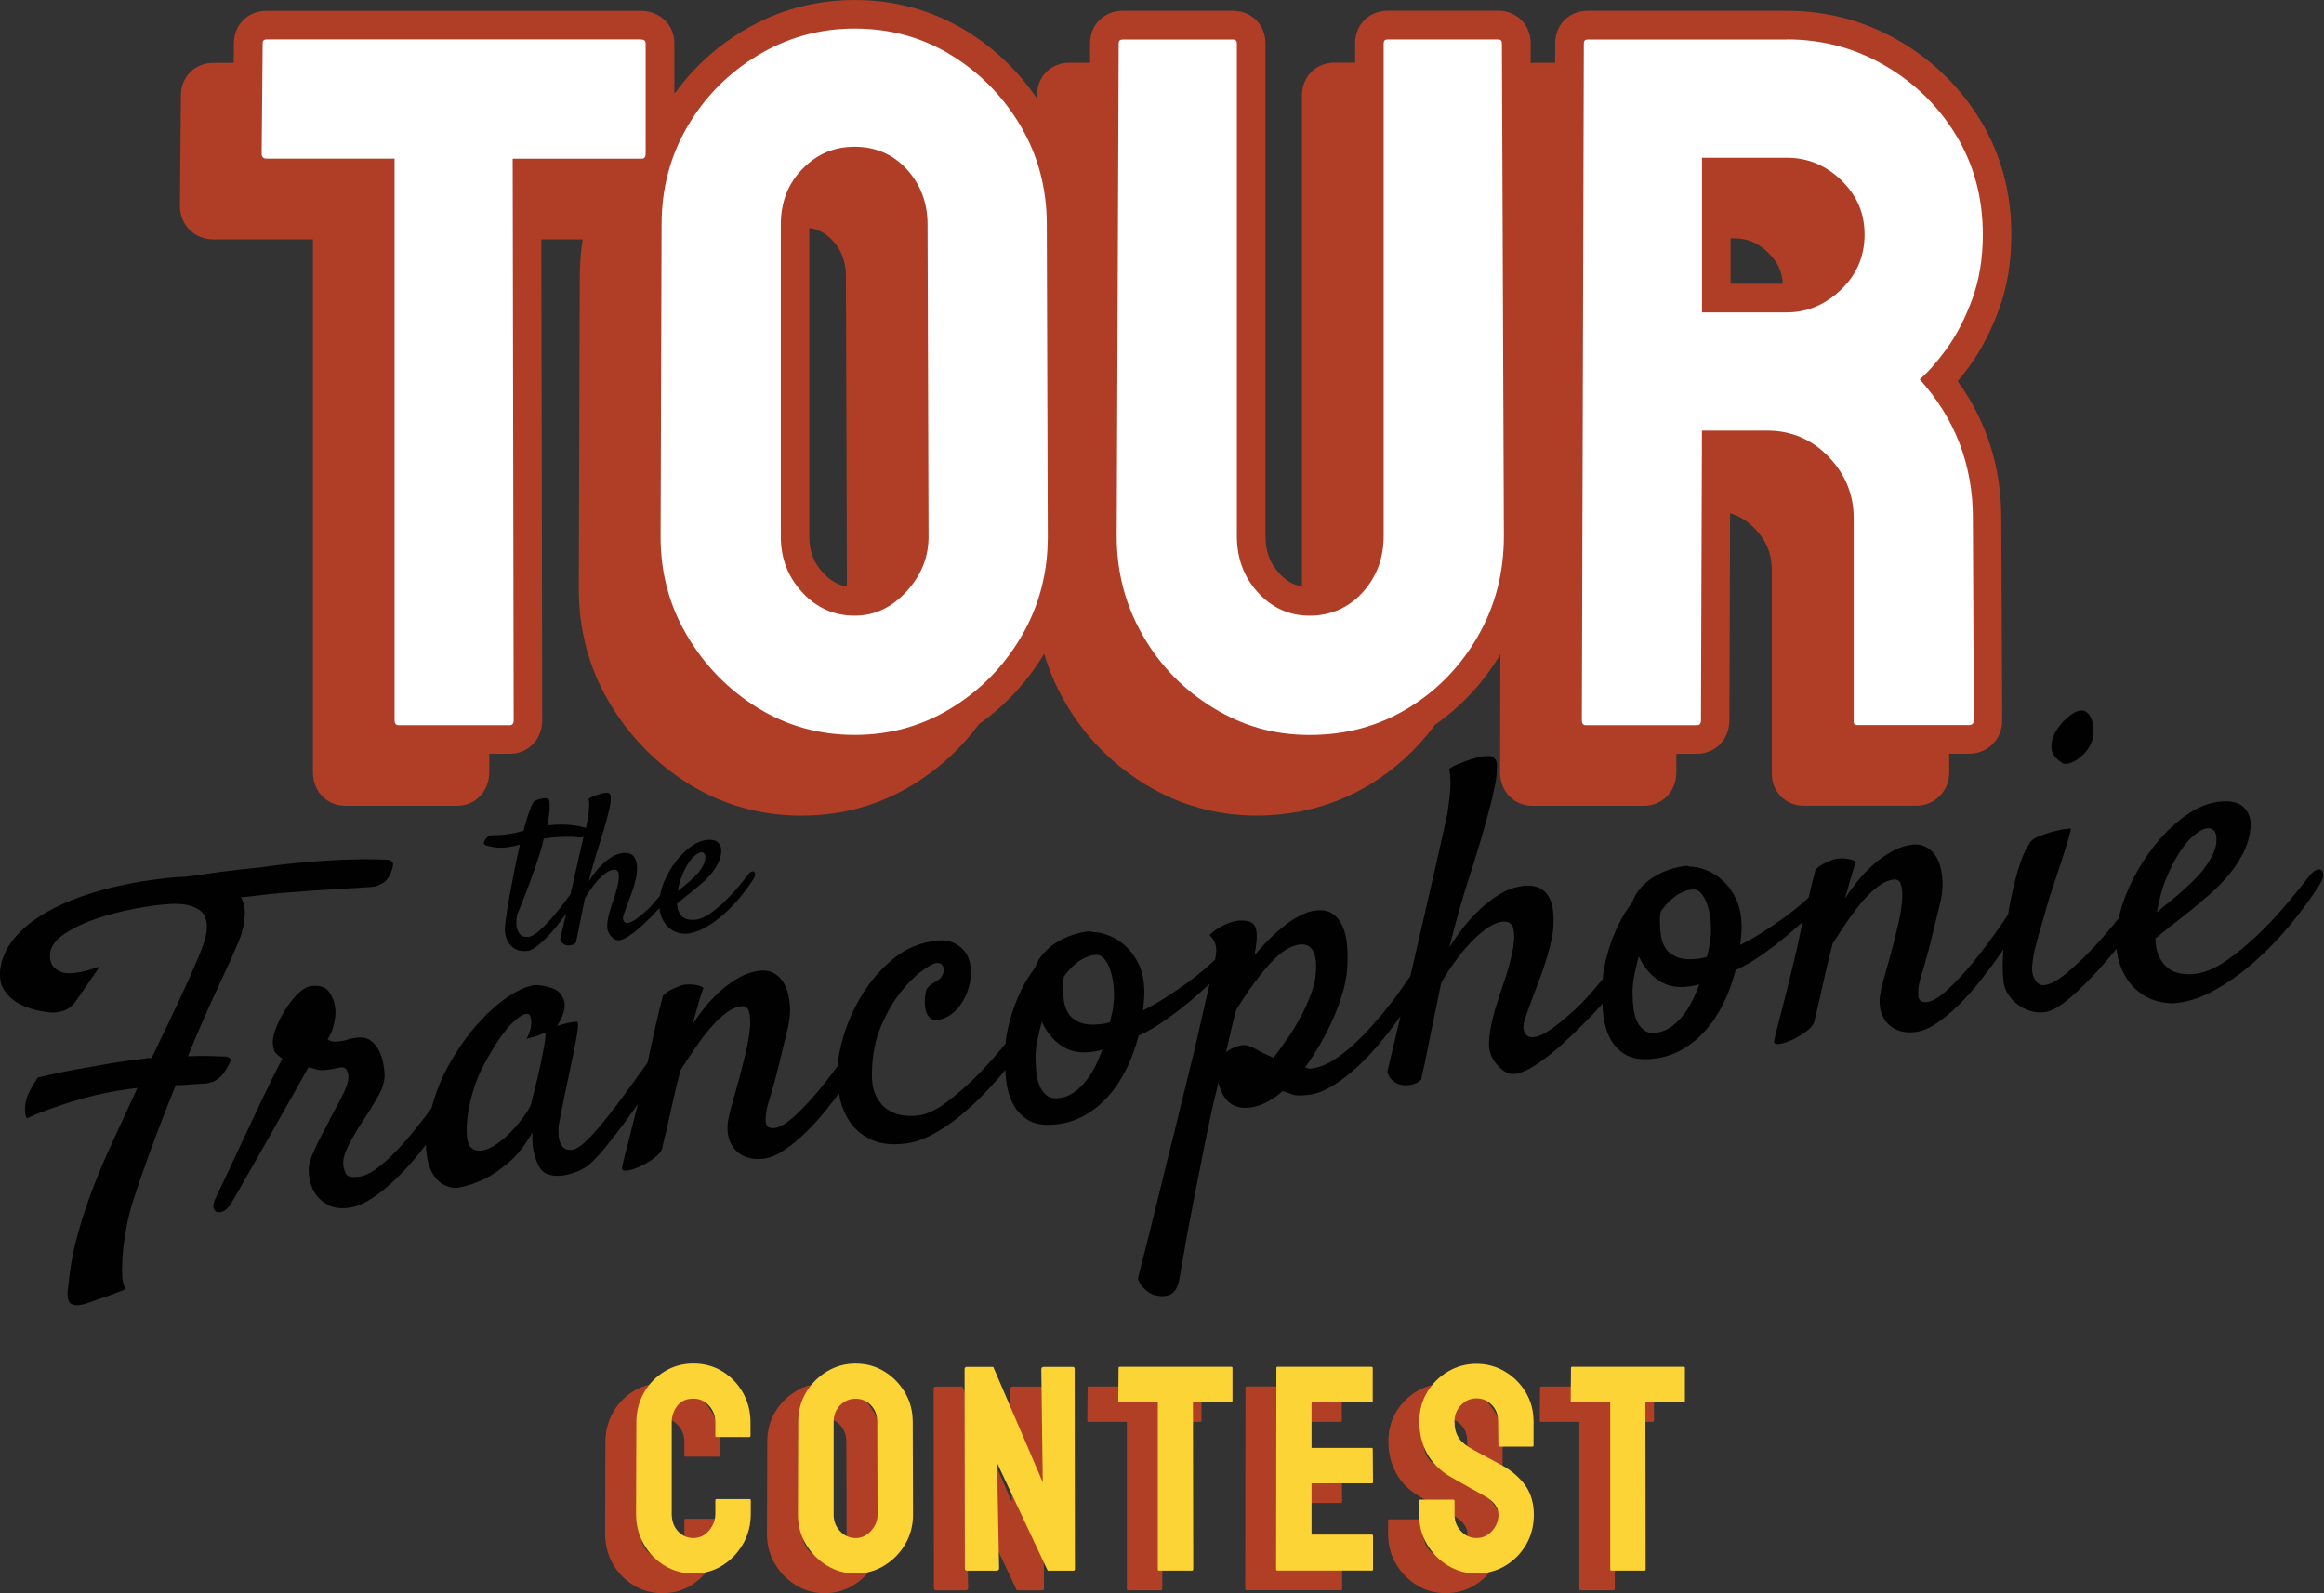
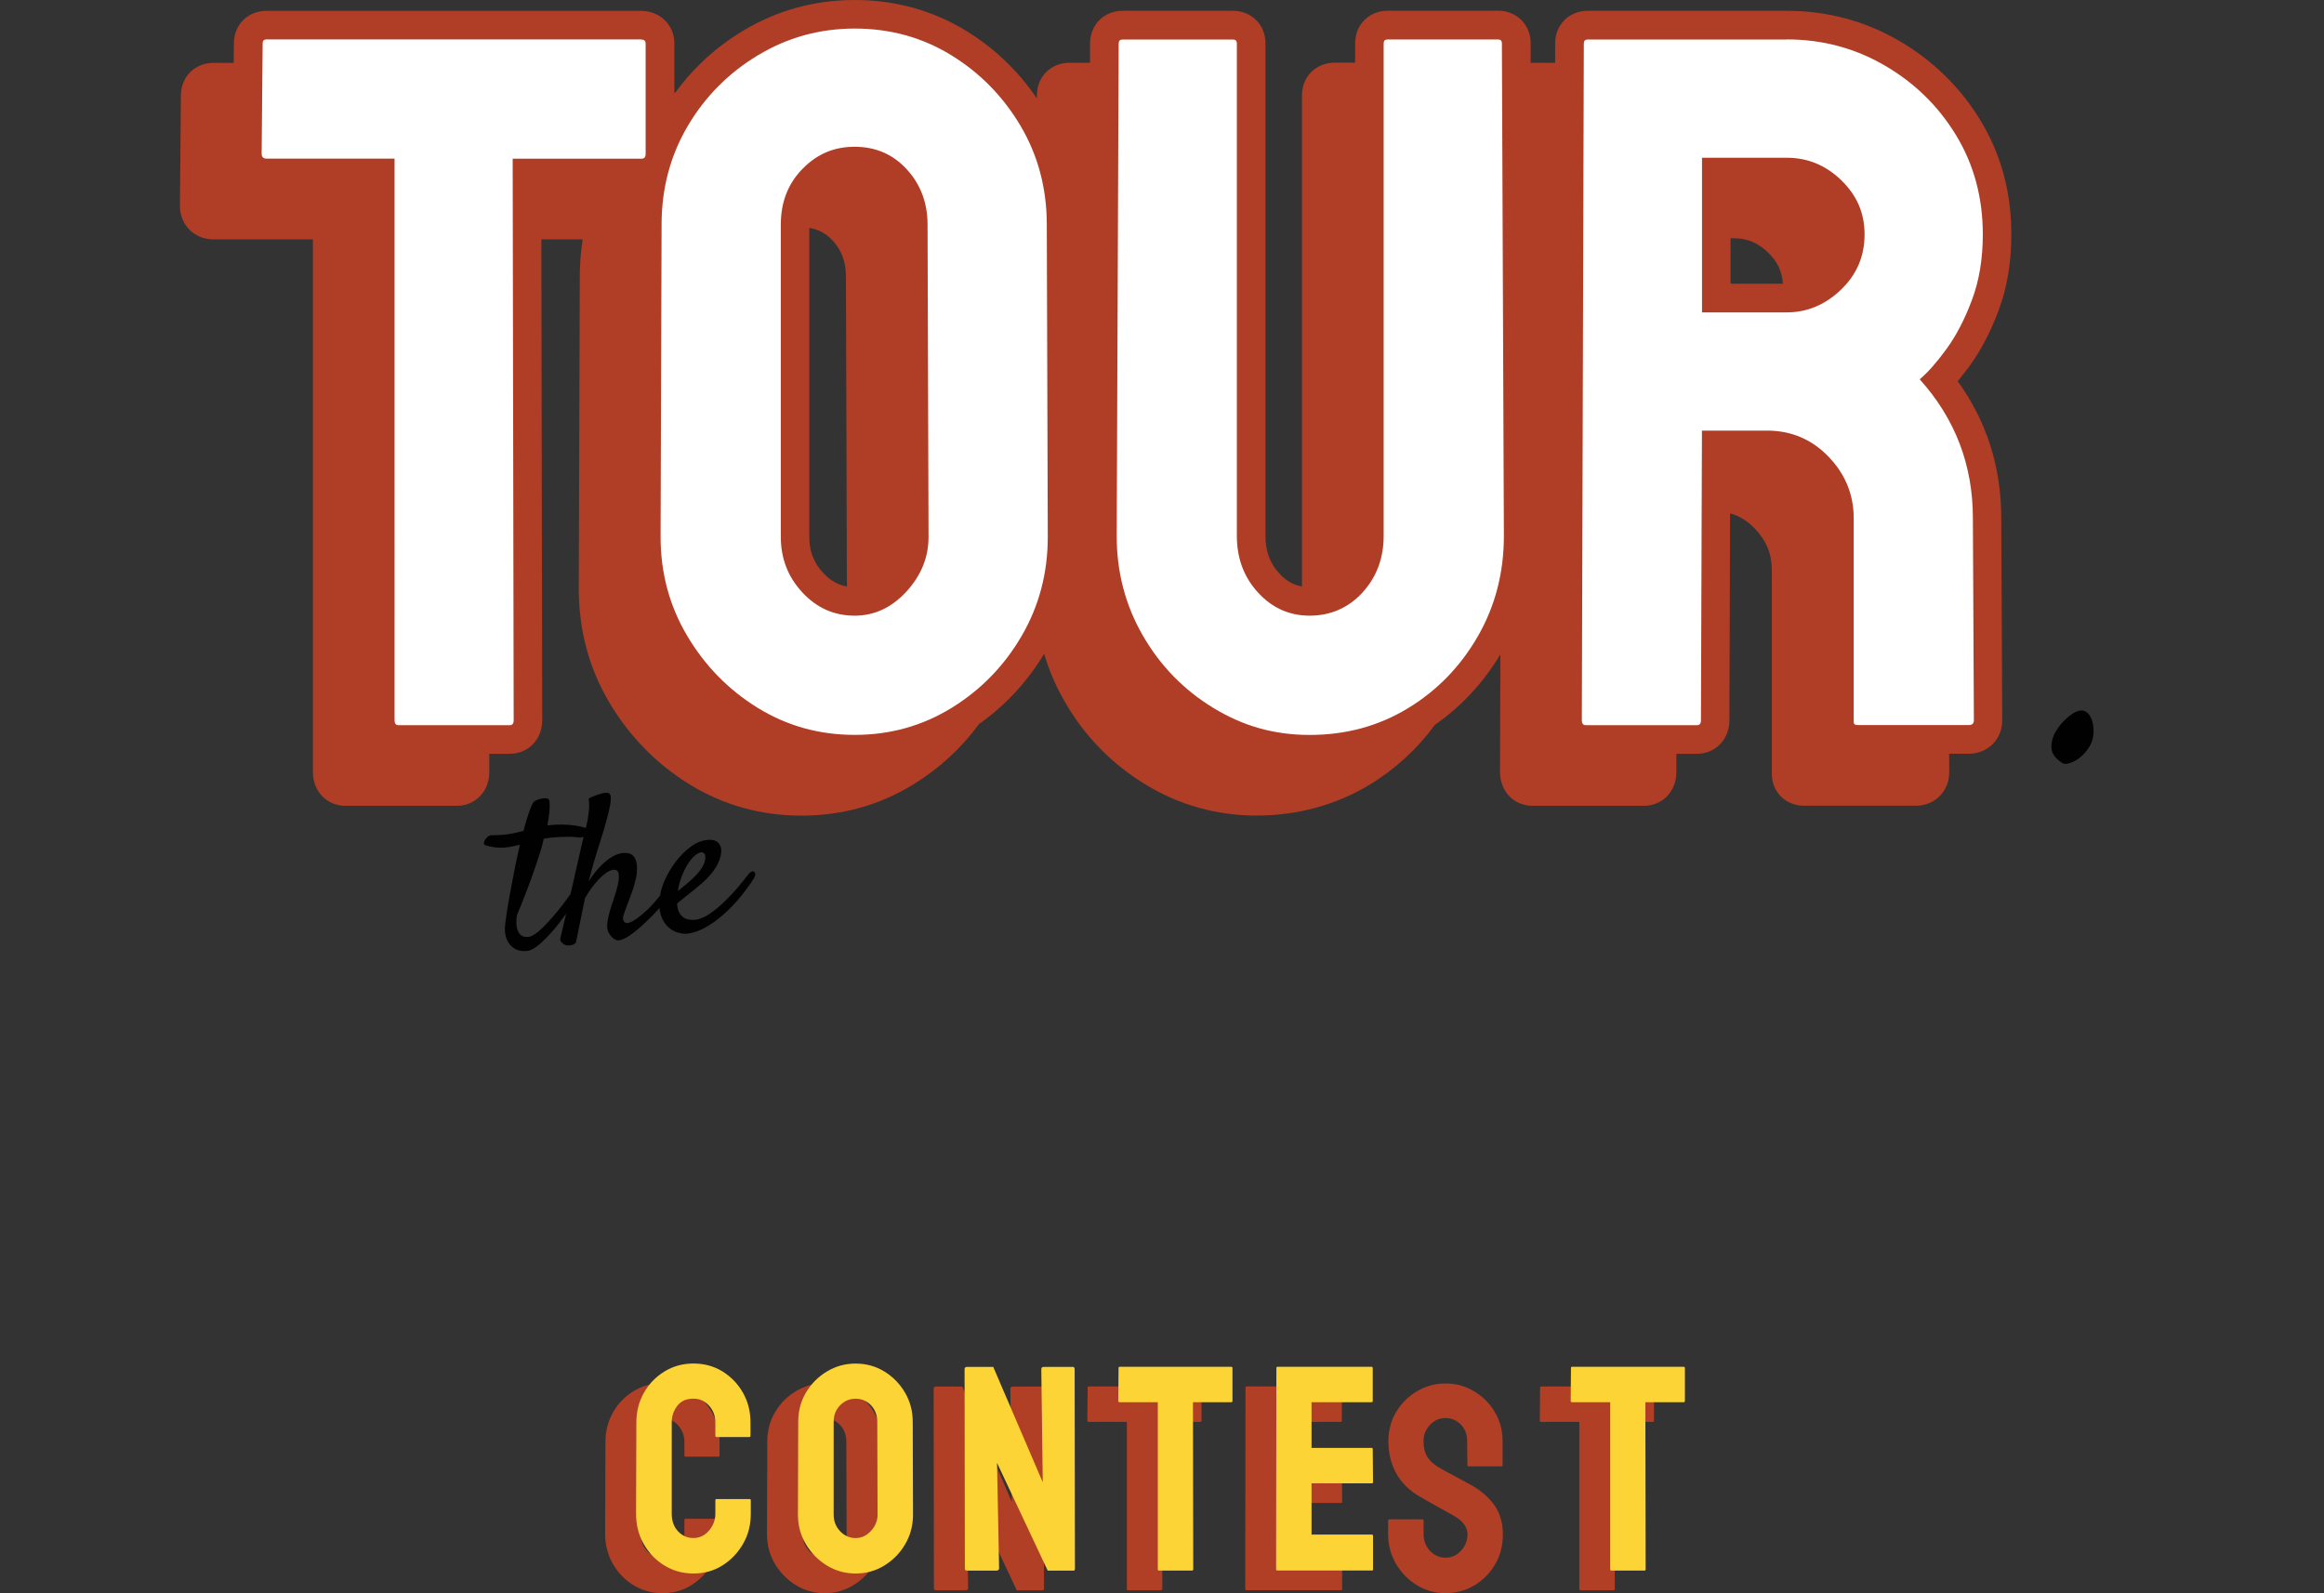
<svg xmlns="http://www.w3.org/2000/svg" id="uuid-a1b2d677-745d-4e72-872d-01f6cda8a664" viewBox="0 0 398 272.9">
  <rect x="0" y="0" width="398" height="272.9" fill="#333333" stroke="none" />
  <g>
    <path d="M335.3,65.26c.64-.77,1.3-1.61,1.98-2.54,1.94-2.65,3.63-5.88,5.02-9.62,1.44-3.86,2.16-8.21,2.16-12.94,0-7.18-1.77-13.74-5.27-19.5-3.45-5.69-8.15-10.29-13.95-13.67-5.86-3.41-12.34-5.14-19.26-5.14h0s-34.08,0-34.08,0c-3.18,0-5.57,2.39-5.57,5.57v3.33h-3.51c-.23,0-.46,.02-.68,.04v-3.4c-.01-3.16-2.41-5.56-5.59-5.56h-.01s-18.9,.01-18.9,.01c-3.18,0-5.57,2.39-5.57,5.57v3.33h-3.53c-3.18,0-5.57,2.39-5.57,5.57V100.46c-1.53-.26-2.74-1-3.9-2.26-1.6-1.74-2.35-3.78-2.35-6.4V7.42c0-3.18-2.39-5.57-5.57-5.57h-18.9c-3.18,0-5.57,2.39-5.57,5.57v3.33h-3.53c-3.18,0-5.57,2.39-5.57,5.57v.54c-3.2-4.71-7.26-8.6-12.12-11.58C159.75,1.79,153.32,0,146.36,0h0c-6.83,0-13.25,1.76-19.06,5.24-4.6,2.76-8.48,6.29-11.58,10.54-.08,.06-.16,.11-.23,.17V7.43c0-3.18-2.47-5.57-5.75-5.57H45.62c-3.17,0-5.56,2.38-5.57,5.55l-.03,3.36h-3.47c-3.17,0-5.56,2.38-5.57,5.55l-.17,18.89v.04c0,3.28,2.47,5.75,5.75,5.75h17.03v91.28c0,3.28,2.39,5.75,5.57,5.75h19.06c3.18,0,5.57-2.47,5.57-5.75v-3.16s3.5,0,3.5,0c3.18,0,5.57-2.47,5.57-5.75l-.15-82.37h7.08c-.33,2.08-.5,4.21-.5,6.39l-.17,53.48c0,7.06,1.76,13.62,5.24,19.48,3.43,5.78,8.04,10.49,13.7,13.99,5.77,3.56,12.22,5.37,19.2,5.37s13.43-1.81,19.2-5.37c4.41-2.72,8.16-6.18,11.2-10.31,4.52-3.2,8.27-7.24,11.16-12.04,.84,2.86,2.02,5.6,3.53,8.21,3.37,5.87,8,10.62,13.76,14.14,5.82,3.56,12.25,5.36,19.09,5.36s13.57-1.77,19.33-5.27c4.42-2.68,8.17-6.13,11.21-10.27,4.54-3.17,8.3-7.22,11.21-12.07l-.06,20.18c0,3.29,2.39,5.76,5.57,5.76h19.06c3.18,0,5.57-2.47,5.57-5.75v-3.16h3.51c3.18,0,5.57-2.47,5.57-5.75l.12-35.44c1.58,.44,2.96,1.3,4.22,2.6,2,2.08,2.93,4.35,2.93,7.15v34.93c0,3.08,2.39,5.41,5.57,5.41h19.06c3.28,0,5.75-2.47,5.75-5.75l-.02-3.16h3.35c3.28,0,5.75-2.47,5.75-5.75l-.17-34.61c0-8.74-2.51-16.62-7.48-23.48Zm-194.31,32.89c-1.63-1.74-2.39-3.7-2.39-6.19V39.04c1.57,.25,2.89,.96,4.01,2.18,1.54,1.69,2.26,3.64,2.26,6.15l.17,53.09c-1.53-.26-2.84-1.01-4.05-2.31Zm155.91-57.34c2.32,0,4.21,.79,5.94,2.49,1.58,1.55,2.37,3.24,2.48,5.3h-8.95v-7.79h.53Z" fill="#b03d25" />
    <path d="M146.36,4.89c6.08,0,11.59,1.52,16.54,4.56s8.91,7.09,11.9,12.15c2.98,5.06,4.47,10.69,4.47,16.87l.17,53.49c0,6.19-1.49,11.84-4.47,16.96s-6.97,9.23-11.98,12.32c-5.01,3.09-10.54,4.64-16.62,4.64s-11.62-1.55-16.62-4.64c-5.01-3.09-9.02-7.2-12.06-12.32-3.04-5.12-4.56-10.77-4.56-16.96l.17-53.49c0-6.18,1.49-11.81,4.47-16.87,2.98-5.06,7-9.11,12.06-12.15,5.06-3.04,10.57-4.56,16.54-4.56m0,100.57c3.37,0,6.33-1.38,8.86-4.13,2.53-2.76,3.79-5.87,3.79-9.37l-.17-53.49c0-3.71-1.18-6.86-3.54-9.45-2.36-2.58-5.34-3.88-8.94-3.88s-6.47,1.27-8.94,3.79c-2.48,2.53-3.71,5.71-3.71,9.54v53.49c0,3.71,1.24,6.89,3.71,9.54s5.45,3.96,8.94,3.96M305.99,6.75c6.08,0,11.67,1.49,16.79,4.47s9.2,6.97,12.23,11.98c3.04,5.01,4.56,10.66,4.56,16.96,0,4.17-.62,7.9-1.86,11.22s-2.7,6.13-4.39,8.44c-1.69,2.31-3.21,4.03-4.56,5.15,6.08,6.75,9.11,14.68,9.11,23.79l.17,34.59c0,.57-.28,.85-.85,.85h-19.06c-.45,0-.67-.17-.67-.5v-34.93c0-4.05-1.44-7.56-4.31-10.54-2.87-2.98-6.39-4.47-10.54-4.47h-11.14l-.17,49.61c0,.57-.22,.85-.67,.85h-19.06c-.45,0-.67-.28-.67-.85l.34-115.93c0-.45,.22-.67,.67-.67h34.08m-14.51,46.74h14.51c3.49,0,6.58-1.3,9.28-3.88,2.7-2.58,4.05-5.73,4.05-9.45s-1.32-6.69-3.96-9.28c-2.65-2.58-5.77-3.88-9.37-3.88h-14.51v26.49ZM256.54,6.76c.45,0,.67,.22,.67,.67l.34,84.37c0,6.3-1.49,12.04-4.47,17.21s-6.97,9.28-11.98,12.32c-5.01,3.04-10.61,4.56-16.79,4.56s-11.48-1.55-16.54-4.64-9.09-7.23-12.06-12.4c-2.98-5.17-4.47-10.85-4.47-17.04l.34-84.37c0-.45,.22-.67,.67-.67h18.9c.45,0,.67,.22,.67,.67V91.8c0,3.82,1.2,7.06,3.63,9.7,2.42,2.65,5.37,3.96,8.86,3.96s6.61-1.32,9.02-3.96,3.63-5.87,3.63-9.7V7.43c0-.45,.22-.67,.67-.67h18.9m-146.81,0c.56,0,.85,.22,.85,.67V26.33c0,.57-.22,.85-.67,.85h-22.1l.17,96.19c0,.57-.22,.85-.67,.85h-19.06c-.45,0-.67-.28-.67-.85V27.17h-21.91c-.57,0-.85-.28-.85-.85l.17-18.9c0-.45,.22-.67,.67-.67H109.74" fill="#fff" />
  </g>
  <path d="M118.41,271.52c1.47-.92,2.65-2.15,3.54-3.69,.89-1.54,1.33-3.26,1.33-5.17v-2.31c0-.13-.07-.2-.2-.2h-5.67c-.13,0-.2,.07-.2,.2v2.31c0,1.07-.36,2.03-1.08,2.88-.72,.85-1.61,1.28-2.68,1.28s-1.91-.38-2.63-1.15c-.72-.77-1.08-1.77-1.08-3.01v-15.65c0-1.07,.32-2.01,.95-2.83,.63-.82,1.55-1.23,2.76-1.23,1.07,0,1.96,.4,2.68,1.2,.72,.8,1.08,1.76,1.08,2.86v2.31c0,.13,.07,.2,.2,.2h5.62c.13,0,.2-.07,.2-.2v-2.31c0-1.87-.44-3.57-1.3-5.09-.87-1.52-2.04-2.73-3.51-3.64-1.47-.9-3.13-1.35-4.96-1.35s-3.5,.46-4.99,1.38c-1.49,.92-2.66,2.14-3.51,3.66-.85,1.52-1.28,3.2-1.28,5.04l-.05,15.65c0,1.91,.43,3.63,1.3,5.17,.87,1.54,2.05,2.77,3.54,3.69,1.49,.92,3.15,1.38,4.99,1.38,1.84,0,3.49-.46,4.96-1.38Z" fill="#b03f26" />
  <path d="M146.17,271.52c1.49-.92,2.68-2.14,3.56-3.66,.89-1.52,1.33-3.2,1.33-5.04l-.05-15.9c0-1.84-.44-3.51-1.33-5.02s-2.07-2.71-3.54-3.61c-1.47-.9-3.11-1.35-4.91-1.35s-3.41,.45-4.91,1.35c-1.5,.9-2.7,2.11-3.59,3.61-.89,1.5-1.33,3.18-1.33,5.02l-.05,15.9c0,1.84,.45,3.52,1.35,5.04,.9,1.52,2.1,2.74,3.59,3.66,1.49,.92,3.13,1.38,4.94,1.38s3.45-.46,4.94-1.38Zm-7.6-5.87c-.74-.79-1.1-1.73-1.1-2.83v-15.9c0-1.14,.37-2.08,1.1-2.83,.74-.75,1.62-1.13,2.66-1.13s1.96,.39,2.66,1.15c.7,.77,1.05,1.71,1.05,2.81l.05,15.9c0,1.04-.38,1.96-1.13,2.78-.75,.82-1.63,1.23-2.63,1.23s-1.92-.39-2.66-1.18Z" fill="#b03f26" />
  <path d="M165.35,272.4c.3,0,.45-.13,.45-.4l-.35-18.05,8.68,18.46h4.41c.17,0,.25-.1,.25-.3l-.05-34.2c0-.27-.1-.4-.3-.4h-4.96c-.3,0-.45,.13-.45,.4l.25,19.36-8.48-19.76h-4.51c-.27,0-.4,.13-.4,.4l.05,34.15c0,.23,.13,.35,.4,.35h5.02Z" fill="#b03f26" />
  <path d="M198.85,272.4c.13,0,.2-.08,.2-.25l-.05-28.59h6.57c.13,0,.2-.08,.2-.25v-5.62c0-.13-.08-.2-.25-.2h-19.06c-.13,0-.2,.07-.2,.2l-.05,5.62c0,.17,.08,.25,.25,.25h6.52v28.59c0,.17,.07,.25,.2,.25h5.67Z" fill="#b03f26" />
  <path d="M229.65,272.4c.13,0,.2-.07,.2-.2v-5.72c0-.17-.07-.25-.2-.25h-10.33v-8.78h10.33c.13,0,.2-.07,.2-.2l-.05-5.67c0-.13-.07-.2-.2-.2h-10.28v-7.82h10.28c.13,0,.2-.07,.2-.2v-5.62c0-.17-.07-.25-.2-.25h-16.1c-.13,0-.2,.07-.2,.2l-.05,34.45c0,.17,.07,.25,.2,.25h16.2Z" fill="#b03f26" />
  <path d="M252.49,271.57c1.49-.89,2.67-2.09,3.56-3.61,.89-1.52,1.33-3.23,1.33-5.14s-.49-3.64-1.45-4.99c-.97-1.35-2.29-2.5-3.96-3.44-.1-.07-.38-.22-.83-.45-.45-.23-.96-.51-1.53-.83-.57-.32-1.1-.6-1.58-.85-.49-.25-.81-.43-.98-.53-1.24-.67-2.09-1.37-2.56-2.11-.47-.74-.7-1.65-.7-2.76s.37-2,1.1-2.78c.74-.79,1.62-1.18,2.66-1.18s1.87,.37,2.61,1.1c.74,.74,1.1,1.69,1.1,2.86l.05,4.11c0,.13,.07,.2,.2,.2h5.62c.13,0,.2-.07,.2-.2v-4.11c0-1.84-.44-3.5-1.33-4.99-.89-1.49-2.07-2.67-3.56-3.56-1.49-.89-3.12-1.33-4.89-1.33s-3.35,.44-4.84,1.3c-1.49,.87-2.68,2.05-3.59,3.54-.9,1.49-1.35,3.17-1.35,5.04,0,2.04,.44,3.87,1.33,5.49,.89,1.62,2.25,2.97,4.09,4.04,1,.57,2.07,1.17,3.21,1.81,1.14,.64,1.97,1.1,2.51,1.4,1.6,.9,2.41,1.97,2.41,3.21,0,1.07-.37,2.01-1.1,2.81-.74,.8-1.62,1.2-2.66,1.2s-1.92-.39-2.66-1.18c-.74-.79-1.1-1.73-1.1-2.83v-2.31c0-.17-.07-.25-.2-.25h-5.62c-.17,0-.25,.08-.25,.25v2.31c0,1.84,.44,3.52,1.33,5.04,.89,1.52,2.07,2.74,3.56,3.66,1.49,.92,3.13,1.38,4.94,1.38,1.81,0,3.45-.44,4.94-1.33Z" fill="#b03f26" />
  <path d="M276.34,272.4c.13,0,.2-.08,.2-.25l-.05-28.59h6.57c.13,0,.2-.08,.2-.25v-5.62c0-.13-.08-.2-.25-.2h-19.06c-.13,0-.2,.07-.2,.2l-.05,5.62c0,.17,.08,.25,.25,.25h6.52v28.59c0,.17,.07,.25,.2,.25h5.67Z" fill="#b03f26" />
  <g>
    <path d="M129.15,149.32c-.11-.07-.25-.08-.42-.02-.18,.05-.35,.19-.51,.39-.47,.62-1.07,1.35-1.78,2.21s-1.5,1.69-2.33,2.5c-.84,.81-1.69,1.51-2.56,2.12-.87,.6-1.71,.95-2.5,1.03-.38,.04-.75,.03-1.11-.04-.37-.07-.69-.21-.97-.42-.28-.22-.52-.51-.7-.89-.19-.38-.29-.86-.31-1.45,.35-.3,.76-.63,1.24-1,.47-.37,.96-.76,1.48-1.17,.47-.38,.97-.8,1.5-1.26,.53-.46,1.03-.96,1.5-1.51,.47-.55,.88-1.14,1.22-1.79,.34-.65,.55-1.34,.62-2.08,.05-.66-.13-1.2-.53-1.6-.4-.4-1.05-.56-1.94-.46-.94,.1-1.88,.5-2.8,1.19-.93,.69-1.77,1.52-2.51,2.5-.74,.98-1.37,2.03-1.87,3.15-.43,.95-.7,1.84-.83,2.68-.06,.08-.11,.14-.17,.22-.33,.4-.67,.8-1.02,1.19-.35,.39-.67,.72-.95,.99-1.25,1.15-2.18,1.86-2.81,2.13-.62,.27-1.04,.23-1.25-.13-.16-.26-.19-.59-.07-.98,.12-.39,.28-.87,.5-1.43,.31-.81,.57-1.52,.8-2.13,.22-.61,.41-1.17,.55-1.67s.25-.95,.34-1.36c.08-.41,.12-.8,.13-1.18,.02-.61-.02-1.12-.14-1.52-.12-.4-.29-.71-.51-.93-.22-.22-.48-.37-.78-.44s-.61-.09-.93-.06c-.63,.07-1.23,.27-1.8,.6-.56,.33-1.1,.73-1.61,1.2-.51,.47-.97,.97-1.4,1.51s-.79,1.06-1.1,1.57c.52-2.1,1.09-4.09,1.7-5.96s1.17-3.78,1.67-5.74c.12-.53,.22-1.03,.32-1.48,.05-.38,.08-.75,.09-1.1,.01-.35-.05-.58-.19-.69-.05-.11-.15-.18-.32-.19-.16-.02-.34-.02-.53,0-.21,.02-.45,.07-.71,.15-.26,.08-.52,.16-.78,.26-.21,.07-.43,.15-.65,.25s-.43,.21-.62,.35c.07,.32,.1,.68,.1,1.08,0,.4-.03,.79-.07,1.17-.05,.43-.11,.87-.18,1.33-.07,.33-.18,.8-.31,1.4-.16-.03-.4-.09-.71-.18-.33-.09-.76-.17-1.3-.25-.54-.07-1.19-.12-1.96-.14-.76-.02-1.64,.02-2.63,.13,.24-1.23,.37-2.23,.39-3.01,.02-.78-.02-1.26-.14-1.43-.12-.13-.31-.2-.56-.2-.26,0-.53,.02-.81,.09-.28,.07-.55,.15-.79,.26s-.41,.23-.48,.35c-.24,.36-.5,.97-.8,1.83-.29,.87-.6,1.88-.9,3.05-.4,.11-.81,.22-1.22,.31-.41,.09-.84,.17-1.29,.25-.61,.09-1.18,.15-1.69,.17-.52,.02-1,.03-1.45,.04-.14,.02-.3,.1-.48,.25-.18,.15-.32,.32-.44,.51-.12,.19-.19,.37-.21,.55-.02,.18,.06,.31,.25,.38,.33,.13,.83,.24,1.5,.35,.67,.1,1.38,.11,2.13,.03,.33-.04,.69-.1,1.09-.19,.4-.09,.8-.18,1.2-.27-.33,1.4-.64,2.85-.94,4.36-.3,1.5-.56,2.91-.8,4.22-.24,1.31-.43,2.46-.57,3.45s-.23,1.68-.25,2.06c-.05,.45-.01,.94,.1,1.45,.12,.52,.32,.98,.61,1.4,.29,.42,.7,.75,1.21,1,.52,.25,1.16,.33,1.94,.25,.54-.06,1.21-.43,2.01-1.1,.8-.68,1.62-1.51,2.47-2.51,.75-.88,1.45-1.81,2.14-2.78-.32,1.36-.67,2.83-1.04,4.41,.07,.25,.18,.45,.32,.58s.28,.25,.42,.32c.16,.08,.34,.13,.53,.15,.16,0,.33,0,.49-.02,.14-.02,.29-.06,.46-.12,.16-.07,.32-.16,.46-.3,.17-.7,.34-1.5,.51-2.4,.18-.9,.35-1.74,.51-2.51,.19-.91,.38-1.84,.57-2.78,.31-.53,.66-1.07,1.06-1.63,.4-.56,.82-1.07,1.25-1.53,.44-.46,.87-.84,1.31-1.15,.44-.31,.84-.48,1.22-.52,.54-.06,.85,.17,.92,.69,.07,.52,.02,1.17-.16,1.94-.18,.77-.41,1.58-.71,2.43s-.53,1.57-.69,2.18c-.26,.97-.4,1.77-.41,2.39s.19,1.19,.61,1.68c.47,.56,.94,.81,1.43,.76,.48-.05,1.08-.32,1.78-.8,.63-.42,1.29-.94,1.98-1.56,.68-.62,1.36-1.27,2.03-1.95,.39-.4,.76-.8,1.13-1.21,.04,.5,.14,.94,.28,1.34,.29,.79,.69,1.42,1.18,1.88,.49,.46,1.04,.79,1.64,.97s1.16,.24,1.68,.19c.99-.11,2-.46,3.05-1.04,1.05-.58,2.07-1.31,3.07-2.19,1-.87,1.95-1.85,2.84-2.92,.89-1.07,1.7-2.17,2.4-3.28,.16-.28,.25-.52,.25-.72,0-.2-.05-.34-.16-.41Zm-12.33,.61c.33-.8,.68-1.49,1.06-2.06,.38-.57,.76-1.02,1.15-1.34,.39-.32,.72-.5,1.01-.53,.26-.03,.46,.05,.6,.23,.14,.18,.19,.5,.14,.96-.05,.43-.27,.96-.67,1.59-.4,.63-1.11,1.39-2.12,2.28-.33,.29-.66,.57-.99,.83-.33,.26-.63,.51-.92,.75,.17-1.01,.41-1.91,.74-2.71Zm-18.41,.16c-.21,.92-.45,1.95-.71,3.07-.03,.04-.04,.06-.07,.1-.35,.5-.77,1.06-1.24,1.67-.47,.62-.98,1.25-1.54,1.9-.55,.65-1.1,1.25-1.64,1.8s-1.07,1.01-1.57,1.35c-.51,.35-.93,.52-1.29,.51-.45,.03-.82-.07-1.13-.3-.26-.21-.48-.57-.65-1.08s-.19-1.28-.05-2.31c.61-1.48,1.17-2.87,1.66-4.17,.5-1.3,.92-2.45,1.27-3.46,.4-1.15,.76-2.21,1.06-3.19,.14-.42,.25-.81,.34-1.18,.08-.37,.17-.75,.27-1.14,.19-.02,.37-.05,.55-.08,.18-.03,.34-.05,.48-.07,.75-.08,1.41-.13,1.97-.15,.56-.01,1.05-.02,1.46-.02,.41,0,.76,.02,1.06,.06,.29,.04,.56,.06,.79,.05,.19,.02,.35-.04,.51-.14-.04,.19-.08,.36-.12,.56-.33,1.43-.8,3.49-1.42,6.19Z" fill="#010101" />
    <g>
-       <path d="M67.25,147.77c-.12-.31-.43-.47-.93-.5-.25-.01-.97-.04-2.18-.07-1.2-.03-2.75-.02-4.63,.04-1.88,.06-4.09,.2-6.62,.4-2.53,.2-5.22,.51-8.05,.91-2.28,.22-4.66,.49-7.13,.81-1.77,.24-3.74,.51-5.88,.82-.99,.02-2.06,.09-3.21,.22-2.27,.25-4.42,.57-6.44,.96-.06,.01-.13,.02-.19,.03-.04,0-.08,.03-.13,.04-1.7,.34-3.33,.72-4.86,1.16-3.43,.99-6.38,2.17-8.84,3.56-2.47,1.39-4.38,2.93-5.76,4.63-1.37,1.7-2.16,3.48-2.37,5.33-.15,1.59,.15,2.87,.91,3.83,.76,.96,1.66,1.69,2.7,2.18,1.04,.5,2.08,.84,3.12,1.03,1.04,.19,1.74,.29,2.09,.3,.66,.03,1.4-.1,2.21-.39,.81-.29,1.57-.98,2.29-2.08l3.74-5.44c-.61,.22-1.14,.39-1.6,.52-.46,.13-.84,.23-1.14,.32-.36,.09-.66,.15-.91,.18-1.37,.25-2.4,.21-3.09-.12-.69-.33-1.15-.71-1.41-1.14-.3-.53-.43-1.15-.38-1.86,.1-1.28,.93-2.44,2.48-3.47,1.55-1.03,3.39-1.91,5.53-2.63,2.13-.72,4.36-1.29,6.67-1.72,2.31-.43,4.3-.69,5.98-.77,.96-.05,1.84-.01,2.63,.13,.79,.14,1.47,.39,2.06,.73,.58,.34,1,.83,1.25,1.46,.25,.63,.33,1.41,.23,2.34-.1,.88-.46,2.07-1.07,3.59s-1.35,3.24-2.22,5.16c-.87,1.92-1.83,4-2.9,6.23-1.07,2.23-2.14,4.47-3.21,6.72-.25,.03-.47,.04-.65,.03-.18,0-.39,.03-.65,.11-1.73,.19-3.58,.44-5.56,.76-1.68,.29-3.61,.62-5.79,1.02-2.18,.39-4.47,.87-6.86,1.44-.66,.99-1.15,1.8-1.45,2.45-.2,.38-.36,.75-.46,1.12-.1,.37-.18,.73-.23,1.09-.05,.36-.07,.74-.04,1.15,.02,.41,.11,.8,.26,1.19,1.17-.53,2.43-1.04,3.77-1.52,1.35-.48,2.6-.91,3.77-1.29,1.37-.4,2.77-.79,4.19-1.15,2.59-.59,5-1.01,7.24-1.25-1.02,2.25-1.99,4.35-2.9,6.3-.92,1.96-1.73,3.74-2.44,5.34-1.22,2.78-2.23,5.29-3.02,7.54-.79,2.25-1.43,4.27-1.91,6.08-.49,1.81-.84,3.42-1.07,4.85-.23,1.42-.4,2.7-.5,3.83-.26,1.65-.09,2.67,.49,3.04,.58,.37,1.59,.3,3.01-.21,.41-.15,.91-.33,1.52-.55,.56-.16,1.23-.39,2.02-.68,.79-.29,1.72-.64,2.78-1.07-.41-.72-.61-1.71-.6-2.98,0-1.27,.05-2.5,.16-3.68,.15-1.39,.39-2.89,.69-4.5,.2-1.14,.59-2.58,1.15-4.32,.56-1.74,1.21-3.65,1.95-5.74,.74-2.09,1.55-4.3,2.45-6.64,.89-2.33,1.82-4.7,2.79-7.09,.51,0,.99-.02,1.45-.04,.46-.02,.91-.06,1.37-.11,.76-.03,1.45-.07,2.06-.11,.61-.04,1.17-.18,1.68-.41,.51-.23,.98-.6,1.41-1.11,.43-.5,.88-1.24,1.34-2.21,.25-.49,0-.79-.76-.91-.66-.03-1.56-.06-2.7-.09-1.14-.03-2.4-.02-3.77,.03,.92-2.24,1.83-4.4,2.75-6.48s1.78-4,2.6-5.74c.81-1.74,1.51-3.27,2.1-4.58,.58-1.31,1.03-2.34,1.34-3.08,.61-1.59,.93-3.11,.96-4.57,.02-1.04-.21-1.96-.66-2.77,.39-.03,.79-.06,1.19-.11,2.22-.29,4.57-.54,7.03-.73,2.47-.19,4.77-.36,6.9-.49,2.13-.13,3.93-.24,5.41-.32,1.48-.08,2.31-.16,2.5-.22,.43-.13,.88-.33,1.34-.6,.46-.27,.88-.81,1.25-1.62,.37-.9,.49-1.5,.37-1.81Z" fill="#010101" />
      <path d="M353,130.59c.35,.27,.81,.32,1.37,.15,.56-.16,1.11-.44,1.64-.83,.53-.39,1.02-.87,1.45-1.46,.43-.58,.73-1.16,.88-1.74,.15-.52,.22-1.12,.19-1.78-.03-.66-.14-1.24-.34-1.76-.2-.51-.49-.91-.87-1.2-.38-.29-.85-.35-1.41-.19-.56,.16-1.22,.58-1.98,1.25-.76,.67-1.4,1.45-1.91,2.34-.51,.89-.74,1.81-.69,2.74,.05,.94,.61,1.75,1.67,2.45Z" fill="#010101" />
    </g>
-     <path d="M397.65,149.07c-.23-.15-.53-.17-.91-.05s-.75,.4-1.11,.85c-1.02,1.33-2.3,2.92-3.85,4.77s-3.23,3.65-5.04,5.39c-1.81,1.75-3.65,3.27-5.53,4.57-1.88,1.3-3.69,2.04-5.41,2.23-.81,.09-1.61,.06-2.4-.08-.79-.14-1.48-.45-2.09-.91s-1.12-1.11-1.52-1.93c-.41-.82-.63-1.86-.68-3.13,.76-.64,1.65-1.36,2.67-2.16,1.02-.8,2.08-1.64,3.2-2.52,1.02-.82,2.1-1.73,3.24-2.72,1.14-.99,2.22-2.07,3.24-3.25,1.02-1.18,1.89-2.47,2.63-3.87,.74-1.4,1.18-2.9,1.34-4.49,.1-1.43-.28-2.59-1.14-3.46-.86-.87-2.26-1.2-4.19-.99-2.03,.22-4.05,1.08-6.06,2.57-2.01,1.49-3.81,3.29-5.42,5.4-1.6,2.11-2.95,4.38-4.05,6.81-.82,1.81-1.38,3.53-1.7,5.16-1.3,1.63-2.68,3.26-4.18,4.87-1.6,1.73-3.18,3.23-4.73,4.52-1.55,1.29-2.83,1.99-3.85,2.1-.36,.04-.69-.04-.99-.23-.3-.2-.58-.58-.84-1.17-.25-.48-.33-1.21-.23-2.19,.1-.98,.29-2.03,.58-3.15,.28-1.12,.6-2.28,.96-3.46,.36-1.18,.66-2.25,.92-3.19,.25-.94,.64-2.17,1.15-3.67,.51-1.5,.99-2.97,1.45-4.39,.46-1.42,.84-2.66,1.15-3.71,.31-1.05,.43-1.6,.38-1.64-.1-.04-.47-.01-1.1,.08-.64,.1-1.33,.25-2.1,.46-.76,.21-1.5,.46-2.21,.74-.71,.28-1.19,.59-1.45,.92-.81,1.11-1.54,2.74-2.18,4.89-.64,2.16-1.16,4.41-1.57,6.77-.05,.28-.08,.54-.12,.82-.58,.9-1.3,1.94-2.17,3.17-1.27,1.79-2.62,3.55-4.04,5.28-1.42,1.73-2.84,3.23-4.23,4.51-1.4,1.27-2.55,1.96-3.47,2.06s-1.41-.25-1.48-1.06c-.08-.8,.04-1.78,.35-2.94,.56-1.79,1.03-3.43,1.42-4.92,.38-1.49,.7-2.78,.96-3.88l.84-3.45c.46-1.68,.65-3.2,.58-4.56-.07-1.36-.33-2.52-.76-3.46-.43-.94-1.03-1.65-1.79-2.13-.76-.48-1.62-.66-2.59-.56-1.17,.13-2.31,.49-3.43,1.1-1.12,.61-2.17,1.34-3.16,2.21s-1.91,1.82-2.75,2.86c-.84,1.03-1.59,2.04-2.25,3.03,.31-.9,.56-1.76,.77-2.6,.2-.73,.41-1.43,.61-2.09,.2-.66,.38-1.17,.54-1.55-.3-.22-.65-.37-1.03-.46-.38-.08-.75-.13-1.1-.15-.41,0-.81,.01-1.22,.06-.46,.1-.89,.25-1.3,.45-.41,.15-.8,.33-1.18,.55-.38,.22-.75,.5-1.11,.85-.44,1.73-.84,3.33-1.18,4.81-.32,.3-.66,.6-1.03,.92-1.02,.87-2.12,1.75-3.32,2.61-1.19,.87-2.43,1.7-3.7,2.5-1.27,.8-2.49,1.49-3.66,2.08,.05-.41,.1-.91,.15-1.5,.05-.59,.08-1.09,.08-1.5,0-1.98-.33-3.64-.98-4.96-.66-1.33-1.46-2.4-2.4-3.21-.94-.81-1.9-1.39-2.89-1.74-.99-.35-1.82-.51-2.48-.49-.15-.03-.29-.07-.42-.11-.13-.04-.27-.05-.42-.03-.91,.1-1.85,.32-2.82,.65-.97,.34-1.87,.76-2.71,1.29-.84,.52-1.58,1.15-2.21,1.88-.64,.73-1.11,1.54-1.41,2.44-.87,1.11-1.62,2.31-2.25,3.6-.64,1.29-1.16,2.57-1.57,3.83-.41,1.26-.73,2.49-.96,3.69-.14,.73-.22,1.39-.28,2.03-.08,.09-.14,.18-.22,.27-.71,.87-1.45,1.72-2.21,2.57-.76,.85-1.45,1.56-2.06,2.13-2.7,2.48-4.72,4.01-6.06,4.59-1.35,.58-2.25,.49-2.7-.28-.36-.57-.41-1.28-.15-2.12,.25-.84,.61-1.87,1.07-3.09,.66-1.75,1.23-3.29,1.72-4.61,.48-1.32,.88-2.52,1.19-3.6,.31-1.08,.55-2.05,.73-2.94,.18-.88,.27-1.73,.27-2.55,.05-1.33-.05-2.42-.3-3.28-.25-.86-.62-1.53-1.1-2.01-.48-.48-1.04-.8-1.67-.96-.63-.16-1.31-.2-2.02-.12-1.37,.15-2.67,.58-3.89,1.3-1.22,.72-2.38,1.58-3.47,2.59-1.09,1.01-2.1,2.1-3.01,3.27s-1.71,2.3-2.37,3.39c1.12-4.55,2.35-8.84,3.67-12.87,1.32-4.03,2.52-8.17,3.6-12.4,.25-1.15,.49-2.21,.69-3.2,.1-.82,.17-1.62,.19-2.39,.03-.77-.11-1.26-.42-1.48-.1-.24-.33-.38-.69-.42-.36-.04-.74-.03-1.14,.01-.46,.05-.97,.16-1.52,.32-.56,.16-1.12,.35-1.68,.56-.46,.15-.93,.33-1.41,.54-.48,.21-.93,.46-1.33,.76,.15,.7,.23,1.48,.23,2.34,0,.87-.05,1.71-.16,2.53-.1,.93-.23,1.88-.38,2.86-.31,1.41-.87,3.93-1.69,7.58-.72,3.08-1.74,7.54-3.07,13.38-.46,2.03-.99,4.31-1.57,6.8-.29,.4-.69,.95-1.19,1.7-.61,.91-1.36,1.93-2.25,3.07-.89,1.14-1.88,2.33-2.98,3.57-1.09,1.24-2.23,2.39-3.39,3.46-1.17,1.07-2.36,1.97-3.58,2.72-1.22,.74-2.41,1.18-3.58,1.31-.25,.03-.42,.03-.5,.02-.08-.02-.11-.04-.11-.06,0-.03-.03-.05-.08-.07-.05-.02-.18-.04-.38-.07,.97-1.33,1.88-2.75,2.75-4.27,.86-1.52,1.63-3.05,2.29-4.6,.66-1.55,1.18-3.05,1.57-4.52,.38-1.46,.6-2.84,.65-4.11,.05-1.17,.03-2.35-.07-3.54-.1-1.18-.35-2.24-.76-3.16-.41-.92-.98-1.63-1.71-2.14-.74-.5-1.69-.69-2.86-.56-.86,.09-1.77,.38-2.71,.87-.94,.48-1.86,1.08-2.74,1.79-.89,.71-1.77,1.49-2.63,2.35-.87,.86-1.65,1.73-2.37,2.62,0-.2,.01-.39,.04-.58,.03-.18,.06-.4,.12-.66,.26-1.71,.22-2.92-.11-3.65-.33-.73-1.18-1.07-2.55-1.02-.56,.01-1.12,.12-1.68,.34-.51,.16-1.08,.41-1.72,.76-.64,.35-1.26,.81-1.87,1.39,.86,.77,1.24,1.76,1.14,2.96-.03,.36-.09,.78-.16,1.22-.48,.47-1.03,.98-1.68,1.54-1.02,.87-2.12,1.75-3.32,2.61-1.19,.87-2.43,1.7-3.7,2.5-1.27,.8-2.49,1.49-3.66,2.08,.05-.41,.1-.91,.15-1.5,.05-.59,.08-1.09,.08-1.5,0-1.98-.33-3.64-.98-4.96-.66-1.33-1.46-2.4-2.4-3.21-.94-.81-1.9-1.39-2.89-1.74s-1.82-.51-2.48-.49c-.15-.03-.29-.07-.42-.11-.13-.04-.27-.05-.42-.03-.91,.1-1.85,.32-2.82,.65-.97,.34-1.87,.76-2.71,1.29-.84,.52-1.58,1.15-2.21,1.88-.64,.73-1.11,1.54-1.41,2.44-.87,1.11-1.62,2.31-2.25,3.6-.64,1.29-1.16,2.57-1.57,3.83-.41,1.26-.73,2.49-.96,3.69-.13,.66-.21,1.28-.27,1.87-1.33,1.64-2.76,3.27-4.31,4.88-1.81,1.88-3.66,3.54-5.57,4.99-1.91,1.46-3.65,2.27-5.22,2.44-.86,.09-1.75,.07-2.67-.09-.91-.15-1.75-.49-2.51-1.02-.76-.53-1.4-1.3-1.9-2.31-.51-1.01-.73-2.36-.68-4.04,.05-2.9,.57-5.5,1.53-7.79,.97-2.29,2.07-4.23,3.32-5.82,1.25-1.59,2.47-2.81,3.66-3.68,1.19-.87,2.02-1.33,2.48-1.38s.79,.04,.99,.27c.2,.23,.3,.53,.3,.88s-.09,.7-.27,1.02c-.18,.32-.42,.58-.72,.77-.41,.25-.76,.46-1.07,.65-.3,.19-.58,.47-.84,.85-.1,.21-.19,.63-.27,1.25-.08,.62-.08,1.24,0,1.87,.08,.63,.28,1.16,.61,1.61,.33,.45,.82,.63,1.48,.56,.81-.09,1.56-.37,2.25-.86,.69-.48,1.28-1.09,1.79-1.84,.51-.74,.92-1.57,1.22-2.5,.31-.92,.46-1.84,.46-2.76,.05-1.94-.49-3.4-1.63-4.4-1.14-.99-2.52-1.4-4.15-1.22-2.89,.32-5.41,1.37-7.55,3.15-2.14,1.79-3.9,3.83-5.3,6.15-1.4,2.31-2.46,4.68-3.17,7.1-.59,2.01-.93,3.72-1.03,5.14-.99,1.35-2.02,2.69-3.1,4-1.42,1.73-2.84,3.23-4.23,4.51-1.4,1.27-2.55,1.96-3.47,2.06s-1.41-.25-1.48-1.06c-.08-.8,.04-1.78,.35-2.94,.56-1.79,1.03-3.43,1.42-4.92s.7-2.78,.96-3.88l.84-3.45c.46-1.68,.65-3.2,.58-4.56-.07-1.36-.33-2.52-.76-3.46-.43-.94-1.03-1.65-1.79-2.13-.76-.48-1.62-.66-2.59-.56-1.17,.13-2.31,.49-3.43,1.1-1.12,.61-2.17,1.34-3.16,2.21-.99,.87-1.91,1.82-2.75,2.86-.84,1.03-1.59,2.04-2.25,3.03,.31-.9,.56-1.76,.77-2.6,.2-.73,.41-1.43,.61-2.09,.2-.66,.38-1.17,.54-1.55-.3-.22-.65-.37-1.03-.46-.38-.08-.75-.13-1.1-.15-.41,0-.81,.01-1.22,.06-.46,.1-.89,.25-1.3,.45-.41,.15-.8,.33-1.18,.55-.38,.22-.75,.5-1.11,.85-.51,1.99-.96,3.82-1.34,5.49-.38,1.67-.7,3.13-.96,4.38-.12,.57-.23,1.11-.35,1.64-.1,.14-.2,.27-.3,.42-.69,.94-1.46,2.02-2.33,3.23-.87,1.21-1.79,2.47-2.79,3.78-.99,1.3-1.95,2.5-2.86,3.59-.92,1.09-1.78,2-2.59,2.72-.81,.73-1.48,1.11-1.98,1.17-.61,.07-1.08-.02-1.41-.26-.33-.24-.57-.59-.72-1.03s-.24-.93-.26-1.46c-.03-.53-.01-1.03,.04-1.49,.15-.78,.28-1.43,.38-1.95,.1-.52,.19-.97,.27-1.36,.08-.39,.15-.78,.23-1.17,.08-.39,.17-.82,.27-1.29,.51-2.39,.92-4.35,1.23-5.85,.31-1.51,.54-2.7,.69-3.58,.15-.88,.23-1.49,.23-1.82s-.03-.54-.08-.64c-.1-.04-.3-.04-.61,0-.25,.03-.62,.09-1.11,.2-.48,.1-1.08,.27-1.79,.5,1.07-1.74,1.49-3.1,1.26-4.07-.23-.97-.7-1.67-1.41-2.1-.86-.46-1.98-.75-3.35-.85-1.17,.03-2.64,.59-4.42,1.7-1.78,1.11-3.58,2.67-5.41,4.67-1.83,2.01-3.52,4.36-5.08,7.08-1.36,2.37-2.37,4.92-3.09,7.65-.06,.08-.1,.14-.16,.22-.92,1.24-1.91,2.52-2.98,3.83-1.07,1.31-2.15,2.52-3.24,3.63-1.09,1.11-2.16,2.04-3.2,2.79-1.04,.75-2,1.17-2.86,1.27-1.17,.13-1.88,0-2.13-.38-.25-.38-.43-.89-.53-1.54-.1-1.01,.21-2.18,.92-3.53,.71-1.35,1.42-2.57,2.14-3.67,1.17-1.75,2.16-3.36,2.98-4.83,.81-1.46,1.15-2.82,1-4.07-.05-.6-.16-1.27-.34-1.98-.18-.72-.44-1.37-.8-1.97-.36-.6-.81-1.08-1.37-1.45-.56-.37-1.27-.51-2.13-.42-.71,.08-1.23,.19-1.56,.32-.33,.14-.9,.25-1.71,.34-.56,.06-.96,.04-1.22-.06-.25-.1-.46-.19-.61-.28,.56-.87,.94-1.83,1.15-2.87,.2-1.04,.26-1.88,.16-2.53-.1-.95-.44-1.86-1.03-2.71-.58-.85-1.59-1.2-3.01-1.04-.76,.08-1.55,.53-2.36,1.33-.81,.8-1.55,1.73-2.21,2.8-.66,1.06-1.2,2.15-1.6,3.26-.41,1.11-.56,1.99-.46,2.64,.1,.75,.25,1.23,.46,1.44,.2,.21,.58,.53,1.14,.98-.31,.59-.79,1.55-1.45,2.87-.66,1.32-1.39,2.81-2.18,4.47-.79,1.66-1.62,3.42-2.48,5.27-.87,1.85-1.67,3.56-2.41,5.14-.74,1.58-1.38,2.93-1.91,4.06s-.88,1.85-1.03,2.17c-.31,.64-.41,1.16-.31,1.56,.1,.4,.32,.64,.65,.73,.33,.09,.71,.02,1.14-.2,.43-.23,.83-.64,1.18-1.24,.15-.22,.55-.89,1.18-2,.64-1.11,1.41-2.47,2.33-4.07,.92-1.6,1.9-3.32,2.94-5.16,1.04-1.84,2.04-3.6,2.98-5.28,.94-1.68,1.77-3.14,2.48-4.39,.71-1.25,1.17-2.06,1.37-2.44,.41,.06,.84,.16,1.29,.32,.46,.15,1.02,.19,1.68,.12,.46-.05,.8-.1,1.03-.15,.23-.05,.41-.08,.53-.1,.13-.01,.25-.04,.38-.08,.13-.04,.34-.08,.65-.11,.46-.05,.79,.09,.99,.43,.2,.33,.3,.73,.3,1.19,0,.71-.27,1.62-.8,2.72-.53,1.1-1.24,2.44-2.1,4.01-.36,.75-.75,1.52-1.18,2.3-.43,.79-.84,1.57-1.22,2.35-.38,.78-.71,1.53-.99,2.24-.28,.72-.45,1.38-.5,2-.05,.77,.04,1.59,.26,2.45,.23,.87,.61,1.64,1.14,2.32,.53,.68,1.23,1.22,2.09,1.64,.86,.41,1.95,.55,3.27,.4,1.27-.14,2.6-.67,4-1.58,1.4-.92,2.8-2.05,4.19-3.4,1.4-1.35,2.73-2.82,4.01-4.4,.39-.48,.74-.95,1.11-1.43,0,.31,0,.63,.03,.92,.15,1.64,.5,2.94,1.06,3.93,.56,.98,1.24,1.67,2.05,2.06,.81,.39,1.57,.55,2.28,.47,1.52-.27,3.05-.77,4.57-1.49,1.32-.65,2.72-1.61,4.19-2.86,1.47-1.25,2.82-2.96,4.04-5.13-.05,1.38,.04,2.51,.26,3.4,.23,.89,.47,1.6,.72,2.13,.3,.63,.68,1.1,1.14,1.4,.46,.25,.99,.41,1.6,.47,.61,.06,1.26,.03,1.94-.1,.69-.13,1.36-.33,2.02-.6,.66-.28,1.24-.59,1.75-.95,.76-.59,1.72-1.57,2.86-2.94,1.14-1.37,2.31-2.87,3.51-4.5,.77-1.05,1.52-2.1,2.26-3.15,0,.02,0,.03-.01,.05-.41,1.67-.8,3.25-1.19,4.74-.38,1.49-.71,2.79-.99,3.88-.28,1.1-.45,1.8-.5,2.11-.1,.47,.16,.67,.8,.6,.64-.07,1.38-.3,2.25-.7,.86-.4,1.68-.88,2.44-1.45,.76-.57,1.22-1.11,1.37-1.64,.15-.73,.33-1.5,.54-2.31,.2-.81,.42-1.75,.65-2.82,.23-1.07,.5-2.27,.8-3.6,.31-1.33,.69-2.88,1.15-4.66,.86-1.37,1.74-2.69,2.63-3.99,.89-1.29,1.78-2.44,2.67-3.46,.89-1.01,1.77-1.83,2.63-2.46,.86-.63,1.7-.99,2.52-1.08,.66-.07,1.09,.25,1.29,.96,.2,.72,.25,1.65,.15,2.81-.1,1.16-.32,2.45-.65,3.88-.33,1.44-.69,2.87-1.07,4.31-.38,1.44-.75,2.78-1.11,4.01-.36,1.23-.61,2.22-.77,2.94-.26,1.1-.31,2.11-.16,3.03,.15,.92,.48,1.71,.99,2.37,.51,.66,1.18,1.15,2.02,1.5,.84,.34,1.84,.45,3.01,.32,1.12-.12,2.3-.59,3.54-1.42,1.24-.82,2.5-1.85,3.77-3.08,1.27-1.23,2.49-2.59,3.66-4.06,.71-.89,1.37-1.77,2.02-2.64,.06,.32,.12,.63,.19,.95,.35,1.56,.97,2.96,1.86,4.18,.89,1.23,2.08,2.17,3.58,2.85,1.5,.68,3.36,.89,5.6,.64,1.62-.18,3.28-.73,4.95-1.65,1.68-.92,3.3-2.04,4.88-3.36,1.57-1.32,3.09-2.75,4.54-4.31,1.05-1.12,2.01-2.22,2.9-3.3,.03,.42,.04,.83,.08,1.26,.13,1.56,.48,2.97,1.06,4.23,.58,1.26,1.47,2.27,2.66,3.03,1.19,.76,2.83,1.03,4.91,.8,1.78-.19,3.42-.72,4.92-1.57,1.5-.85,2.85-1.95,4.04-3.3,1.19-1.35,2.22-2.91,3.09-4.69,.87-1.77,1.55-3.65,2.06-5.64,1.52-.67,3.13-1.61,4.8-2.81,1.68-1.2,3.23-2.41,4.65-3.64,.99-.85,1.89-1.66,2.7-2.42-.38,1.67-.78,3.43-1.21,5.3-.49,2.09-.93,4.04-1.34,5.87-.51,2.09-1.02,4.18-1.53,6.27-.56,2.2-1.23,4.91-1.99,8.15-.71,2.77-1.57,6.22-2.57,10.35-1,4.12-2.21,8.99-3.64,14.58,.2,.54,.46,.98,.76,1.33,.3,.35,.61,.63,.91,.85,.36,.27,.71,.46,1.07,.57,1.02,.29,1.92,.3,2.7,0,.79-.29,1.34-1.14,1.64-2.54,.87-5.13,1.7-9.71,2.49-13.73,.79-4.03,1.47-7.44,2.03-10.25,.66-3.28,1.3-6.17,1.92-8.67,.05-.26,.09-.47,.12-.62,.03-.16,.06-.34,.12-.55,.15,.54,.35,1.09,.61,1.65,.25,.56,.58,1.05,.99,1.49,.41,.44,.92,.76,1.56,.97,.63,.21,1.38,.27,2.25,.17,.91-.1,1.85-.39,2.82-.88,.96-.49,1.91-1.14,2.82-1.95,.35,.11,.66,.22,.91,.32,.25,.1,.52,.2,.8,.29,.28,.1,.62,.15,1.03,.15,.41,0,.94-.03,1.6-.1,1.37-.15,2.78-.67,4.23-1.57s2.86-1.98,4.23-3.25c1.37-1.27,2.68-2.66,3.93-4.17,1.25-1.51,2.35-2.95,3.32-4.33,.04-.06,.08-.11,.12-.17-.69,2.95-1.45,6.12-2.26,9.55,.15,.54,.38,.96,.68,1.26,.3,.3,.61,.53,.91,.7,.35,.16,.74,.27,1.14,.33,.36,.01,.71,0,1.07-.04,.3-.03,.63-.12,.99-.26,.36-.14,.69-.36,.99-.64,.36-1.51,.73-3.24,1.11-5.19,.38-1.95,.75-3.76,1.11-5.42,.41-1.98,.82-3.98,1.23-6.01,.66-1.14,1.42-2.32,2.29-3.53,.86-1.21,1.77-2.32,2.71-3.31,.94-.99,1.88-1.82,2.82-2.48,.94-.66,1.82-1.04,2.63-1.13,1.17-.13,1.83,.37,1.98,1.5,.15,1.13,.04,2.53-.35,4.19s-.89,3.42-1.53,5.24c-.64,1.82-1.14,3.39-1.49,4.7-.56,2.1-.86,3.82-.88,5.17-.03,1.35,.42,2.56,1.33,3.63,1.01,1.21,2.04,1.76,3.08,1.64,1.04-.11,2.32-.69,3.85-1.72,1.37-.91,2.8-2.03,4.27-3.37,1.47-1.33,2.94-2.74,4.39-4.22,.87-.89,1.7-1.79,2.51-2.71,.03,.45,.05,.89,.08,1.36,.13,1.56,.48,2.97,1.06,4.23,.58,1.26,1.47,2.27,2.66,3.03,1.19,.76,2.83,1.03,4.91,.8,1.78-.19,3.42-.72,4.92-1.57,1.5-.85,2.85-1.95,4.04-3.3,1.19-1.35,2.22-2.91,3.09-4.69,.87-1.77,1.55-3.65,2.06-5.64,1.52-.67,3.13-1.61,4.8-2.81,1.68-1.2,3.23-2.41,4.65-3.64,.71-.61,1.38-1.2,2-1.77-.06,.27-.12,.55-.17,.8-.31,1.46-.59,2.78-.84,3.98-.36,1.51-.74,3.11-1.15,4.78-.41,1.67-.8,3.25-1.19,4.74-.38,1.49-.71,2.79-1,3.88-.28,1.1-.45,1.8-.5,2.11-.1,.47,.16,.67,.8,.6,.64-.07,1.38-.3,2.25-.7,.86-.4,1.68-.88,2.44-1.45s1.22-1.11,1.37-1.64c.15-.73,.33-1.5,.54-2.31,.2-.81,.42-1.75,.65-2.82,.23-1.07,.5-2.27,.8-3.6,.31-1.33,.69-2.88,1.15-4.66,.86-1.37,1.74-2.69,2.63-3.99,.89-1.29,1.78-2.44,2.67-3.46,.89-1.01,1.77-1.83,2.63-2.46,.86-.63,1.7-.99,2.52-1.08,.66-.07,1.09,.25,1.29,.96,.2,.72,.25,1.65,.15,2.81-.1,1.16-.32,2.45-.65,3.88-.33,1.44-.69,2.87-1.07,4.31-.38,1.44-.75,2.78-1.11,4.01-.36,1.23-.61,2.22-.77,2.94-.26,1.1-.31,2.11-.16,3.03,.15,.92,.48,1.71,.99,2.37,.51,.66,1.18,1.15,2.02,1.5,.84,.34,1.84,.45,3.01,.32,1.12-.12,2.3-.59,3.54-1.42,1.24-.82,2.5-1.85,3.77-3.08,1.27-1.23,2.49-2.59,3.66-4.06,1.17-1.47,2.26-2.93,3.28-4.36,.3-.42,.56-.82,.84-1.23-.15,2.2-.15,3.93,0,5.18,.05,.86,.3,1.66,.76,2.4,.46,.74,1.03,1.36,1.71,1.87,.69,.51,1.45,.88,2.28,1.12,.84,.24,1.69,.28,2.55,.14,1.07-.17,2.45-.98,4.15-2.44,1.7-1.46,3.44-3.19,5.22-5.19,.94-1.05,1.84-2.12,2.72-3.21,.1,1.01,.29,1.92,.59,2.74,.63,1.71,1.48,3.07,2.55,4.07,1.07,1,2.24,1.7,3.54,2.09s2.5,.53,3.62,.4c2.13-.23,4.33-.98,6.59-2.25,2.26-1.26,4.47-2.84,6.63-4.73,2.16-1.89,4.21-3.99,6.14-6.32,1.93-2.32,3.66-4.68,5.19-7.09,.36-.6,.53-1.11,.54-1.55,0-.43-.12-.72-.35-.88Zm-26.63,1.31c.71-1.73,1.48-3.21,2.29-4.45,.81-1.23,1.64-2.2,2.48-2.9s1.56-1.09,2.17-1.15c.56-.06,.99,.11,1.29,.51,.3,.4,.4,1.09,.3,2.06-.1,.93-.59,2.07-1.45,3.44-.87,1.37-2.39,3.01-4.58,4.92-.71,.64-1.42,1.24-2.14,1.8-.71,.56-1.37,1.1-1.98,1.63,.36-2.17,.89-4.13,1.61-5.86Zm-277.66,27.73c-.13,.85-.32,1.93-.58,3.23-.26,1.3-.56,2.65-.92,4.07-.36,1.41-.66,2.64-.92,3.69-.05,.26-.27,.69-.65,1.29-.38,.6-.87,1.26-1.45,1.99-.59,.73-1.25,1.43-1.98,2.12-.74,.69-1.48,1.27-2.21,1.73-.74,.46-1.46,.75-2.17,.85-.71,.1-1.35-.09-1.9-.59-.3-.27-.51-.9-.61-1.88-.1-.98-.06-2.14,.12-3.48,.18-1.34,.5-2.79,.96-4.34s1.07-3.03,1.83-4.43c1.83-3.4,3.45-5.78,4.85-7.13,1.4-1.35,2.38-1.82,2.93-1.43,.15,.19,.25,.46,.3,.81,.05,.3,.04,.72-.04,1.26s-.32,1.24-.73,2.1c.41-.15,.81-.27,1.22-.36,.41-.09,.74-.21,.99-.34,.3-.13,.58-.24,.84-.32,.2-.07,.24,.32,.11,1.17Zm94.15,4.64c-.48,.94-1.03,1.79-1.64,2.54-.61,.75-1.3,1.39-2.06,1.9-.76,.52-1.6,.82-2.51,.92-.81,.09-1.47-.05-1.98-.43-.51-.38-.91-.89-1.22-1.54-.3-.65-.51-1.42-.61-2.3-.1-.88-.15-1.78-.15-2.69s.1-1.89,.31-2.93c.2-1.04,.46-2.11,.77-3.21,.76,1.7,1.84,3.04,3.23,4.03,1.4,.99,3.06,1.38,4.99,1.17,.41-.04,.77-.1,1.1-.16,.33-.06,.67-.14,1.03-.23-.36,1.01-.78,1.98-1.26,2.92Zm3.18-10.91c0,.41-.07,.88-.19,1.43-.13,.55-.27,1.16-.42,1.84-.25,.08-.51,.15-.76,.2-.25,.05-.51,.09-.76,.12-1.57,.17-2.81,.07-3.69-.32-.89-.39-1.54-.91-1.94-1.58-.41-.67-.66-1.44-.76-2.32-.1-.88-.15-1.72-.15-2.54,0-.51,.08-1,.23-1.47,.76-1.05,1.59-1.89,2.48-2.52,.89-.63,1.82-1,2.78-1.11,.61-.07,1.13,.14,1.56,.63,.43,.49,.79,1.13,1.06,1.94,.28,.81,.47,1.72,.57,2.72,.1,1.01,.1,2,0,2.98Zm29.81,6c-.84,1.24-1.64,2.35-2.4,3.35-1.22-.53-2.26-1.04-3.12-1.53-.86-.49-1.57-.71-2.13-.64-.51,.06-1.02,.19-1.52,.4-.51,.21-.97,.49-1.37,.84,.36-1.61,.68-3.01,.96-4.18,.28-1.17,.55-2.21,.8-3.1,1.93-3.16,3.83-5.77,5.69-7.83,1.86-2.06,3.57-3.17,5.15-3.35,1.07-.12,1.83,.23,2.28,1.05,.46,.82,.63,1.99,.53,3.53-.05,1.18-.32,2.43-.8,3.75-.49,1.32-1.07,2.63-1.76,3.93-.69,1.3-1.45,2.56-2.29,3.8Zm69.25-6.29c-.48,.94-1.03,1.79-1.64,2.54-.61,.75-1.3,1.39-2.06,1.9-.76,.52-1.6,.82-2.51,.92-.81,.09-1.47-.05-1.98-.43-.51-.38-.91-.89-1.22-1.54-.3-.65-.51-1.42-.61-2.3-.1-.88-.15-1.78-.15-2.69,0-.91,.1-1.89,.31-2.93,.2-1.04,.46-2.11,.77-3.21,.76,1.7,1.84,3.04,3.23,4.03,1.4,.99,3.06,1.38,4.99,1.17,.41-.04,.77-.1,1.1-.16,.33-.06,.67-.14,1.03-.23-.36,1.01-.78,1.98-1.26,2.92Zm3.18-10.91c0,.41-.07,.88-.19,1.43-.13,.55-.27,1.16-.42,1.84-.25,.08-.51,.15-.76,.2-.25,.05-.51,.09-.76,.12-1.57,.17-2.81,.07-3.69-.32-.89-.39-1.54-.91-1.94-1.58-.41-.67-.66-1.44-.76-2.32-.1-.88-.15-1.72-.15-2.54,0-.51,.08-1,.23-1.47,.76-1.05,1.59-1.89,2.48-2.52,.89-.63,1.82-1,2.78-1.11,.61-.07,1.13,.14,1.56,.63,.43,.49,.79,1.13,1.06,1.94,.28,.81,.47,1.72,.57,2.72,.1,1.01,.1,2,0,2.97Z" fill="#010101" />
  </g>
  <g>
    <path d="M123.71,268.15c1.47-.92,2.65-2.15,3.54-3.69,.89-1.54,1.33-3.26,1.33-5.17v-2.31c0-.13-.07-.2-.2-.2h-5.67c-.13,0-.2,.07-.2,.2v2.31c0,1.07-.36,2.03-1.08,2.88-.72,.85-1.61,1.28-2.68,1.28s-1.91-.38-2.63-1.15c-.72-.77-1.08-1.77-1.08-3.01v-15.65c0-1.07,.32-2.01,.95-2.83,.63-.82,1.55-1.23,2.76-1.23,1.07,0,1.96,.4,2.68,1.2,.72,.8,1.08,1.76,1.08,2.86v2.31c0,.13,.07,.2,.2,.2h5.62c.13,0,.2-.07,.2-.2v-2.31c0-1.87-.44-3.57-1.3-5.09-.87-1.52-2.04-2.73-3.51-3.64-1.47-.9-3.13-1.35-4.96-1.35s-3.5,.46-4.99,1.38c-1.49,.92-2.66,2.14-3.51,3.66-.85,1.52-1.28,3.2-1.28,5.04l-.05,15.65c0,1.91,.43,3.63,1.3,5.17,.87,1.54,2.05,2.77,3.54,3.69,1.49,.92,3.15,1.38,4.99,1.38,1.84,0,3.49-.46,4.96-1.38Z" fill="#fdd435" />
    <path d="M151.47,268.15c1.49-.92,2.68-2.14,3.56-3.66,.89-1.52,1.33-3.2,1.33-5.04l-.05-15.9c0-1.84-.44-3.51-1.33-5.02s-2.07-2.71-3.54-3.61c-1.47-.9-3.11-1.35-4.91-1.35s-3.41,.45-4.91,1.35c-1.5,.9-2.7,2.11-3.59,3.61-.89,1.5-1.33,3.18-1.33,5.02l-.05,15.9c0,1.84,.45,3.52,1.35,5.04,.9,1.52,2.1,2.74,3.59,3.66,1.49,.92,3.13,1.38,4.94,1.38s3.45-.46,4.94-1.38Zm-7.6-5.87c-.74-.79-1.1-1.73-1.1-2.83v-15.9c0-1.14,.37-2.08,1.1-2.83,.74-.75,1.62-1.13,2.66-1.13s1.96,.39,2.66,1.15c.7,.77,1.05,1.71,1.05,2.81l.05,15.9c0,1.04-.38,1.96-1.13,2.78-.75,.82-1.63,1.23-2.63,1.23s-1.92-.39-2.66-1.18Z" fill="#fdd435" />
    <path d="M170.65,269.03c.3,0,.45-.13,.45-.4l-.35-18.05,8.68,18.46h4.41c.17,0,.25-.1,.25-.3l-.05-34.2c0-.27-.1-.4-.3-.4h-4.96c-.3,0-.45,.13-.45,.4l.25,19.36-8.48-19.76h-4.51c-.27,0-.4,.13-.4,.4l.05,34.15c0,.23,.13,.35,.4,.35h5.02Z" fill="#fdd435" />
    <path d="M204.15,269.03c.13,0,.2-.08,.2-.25l-.05-28.59h6.57c.13,0,.2-.08,.2-.25v-5.62c0-.13-.08-.2-.25-.2h-19.06c-.13,0-.2,.07-.2,.2l-.05,5.62c0,.17,.08,.25,.25,.25h6.52v28.59c0,.17,.07,.25,.2,.25h5.67Z" fill="#fdd435" />
    <path d="M234.94,269.03c.13,0,.2-.07,.2-.2v-5.72c0-.17-.07-.25-.2-.25h-10.33v-8.78h10.33c.13,0,.2-.07,.2-.2l-.05-5.67c0-.13-.07-.2-.2-.2h-10.28v-7.82h10.28c.13,0,.2-.07,.2-.2v-5.62c0-.17-.07-.25-.2-.25h-16.1c-.13,0-.2,.07-.2,.2l-.05,34.45c0,.17,.07,.25,.2,.25h16.2Z" fill="#fdd435" />
-     <path d="M257.79,268.2c1.49-.89,2.67-2.09,3.56-3.61,.89-1.52,1.33-3.23,1.33-5.14s-.49-3.64-1.45-4.99c-.97-1.35-2.29-2.5-3.96-3.44-.1-.07-.38-.22-.83-.45-.45-.23-.96-.51-1.53-.83-.57-.32-1.1-.6-1.58-.85-.49-.25-.81-.43-.98-.53-1.24-.67-2.09-1.37-2.56-2.11-.47-.74-.7-1.65-.7-2.76s.37-2,1.1-2.78c.74-.79,1.62-1.18,2.66-1.18s1.87,.37,2.61,1.1c.74,.74,1.1,1.69,1.1,2.86l.05,4.11c0,.13,.07,.2,.2,.2h5.62c.13,0,.2-.07,.2-.2v-4.11c0-1.84-.44-3.5-1.33-4.99-.89-1.49-2.07-2.67-3.56-3.56-1.49-.89-3.12-1.33-4.89-1.33s-3.35,.44-4.84,1.3c-1.49,.87-2.68,2.05-3.59,3.54-.9,1.49-1.35,3.17-1.35,5.04,0,2.04,.44,3.87,1.33,5.49,.89,1.62,2.25,2.97,4.09,4.04,1,.57,2.07,1.17,3.21,1.81,1.14,.64,1.97,1.1,2.51,1.4,1.6,.9,2.41,1.97,2.41,3.21,0,1.07-.37,2.01-1.1,2.81-.74,.8-1.62,1.2-2.66,1.2s-1.92-.39-2.66-1.18c-.74-.79-1.1-1.73-1.1-2.83v-2.31c0-.17-.07-.25-.2-.25h-5.62c-.17,0-.25,.08-.25,.25v2.31c0,1.84,.44,3.52,1.33,5.04,.89,1.52,2.07,2.74,3.56,3.66,1.49,.92,3.13,1.38,4.94,1.38s3.45-.44,4.94-1.33Z" fill="#fdd435" />
    <path d="M281.63,269.03c.13,0,.2-.08,.2-.25l-.05-28.59h6.57c.13,0,.2-.08,.2-.25v-5.62c0-.13-.08-.2-.25-.2h-19.06c-.13,0-.2,.07-.2,.2l-.05,5.62c0,.17,.08,.25,.25,.25h6.52v28.59c0,.17,.07,.25,.2,.25h5.67Z" fill="#fdd435" />
  </g>
</svg>